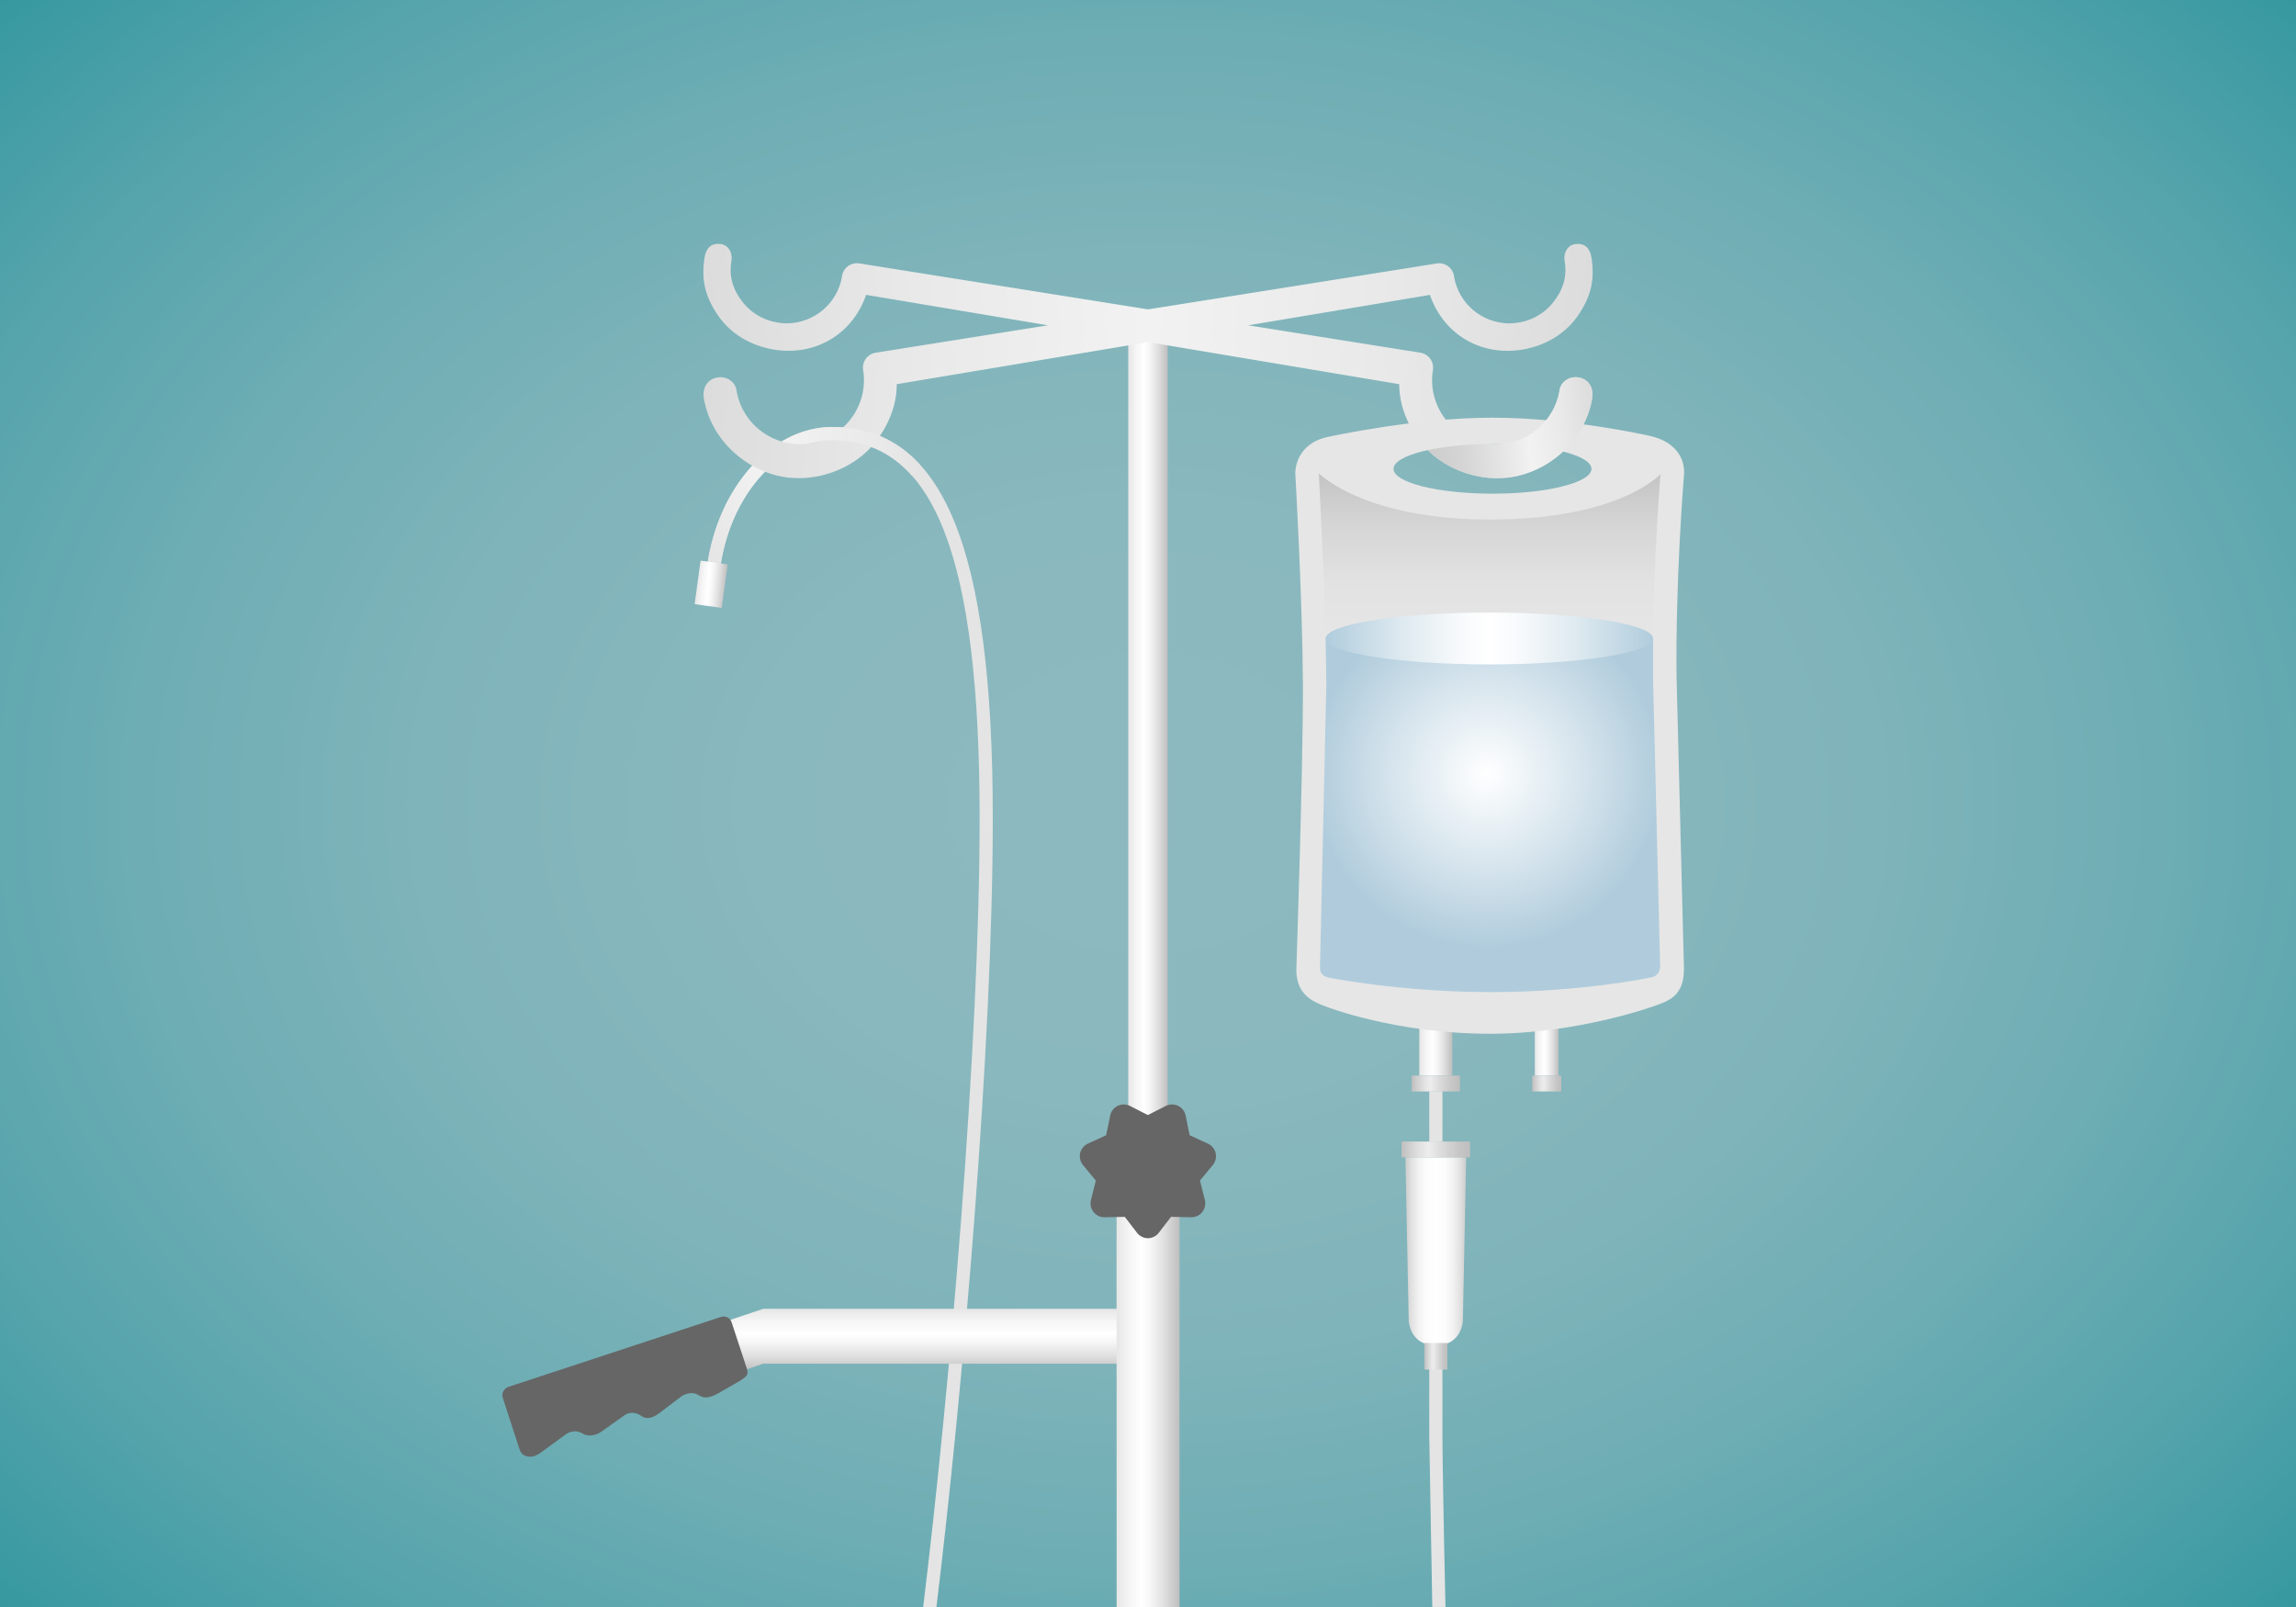
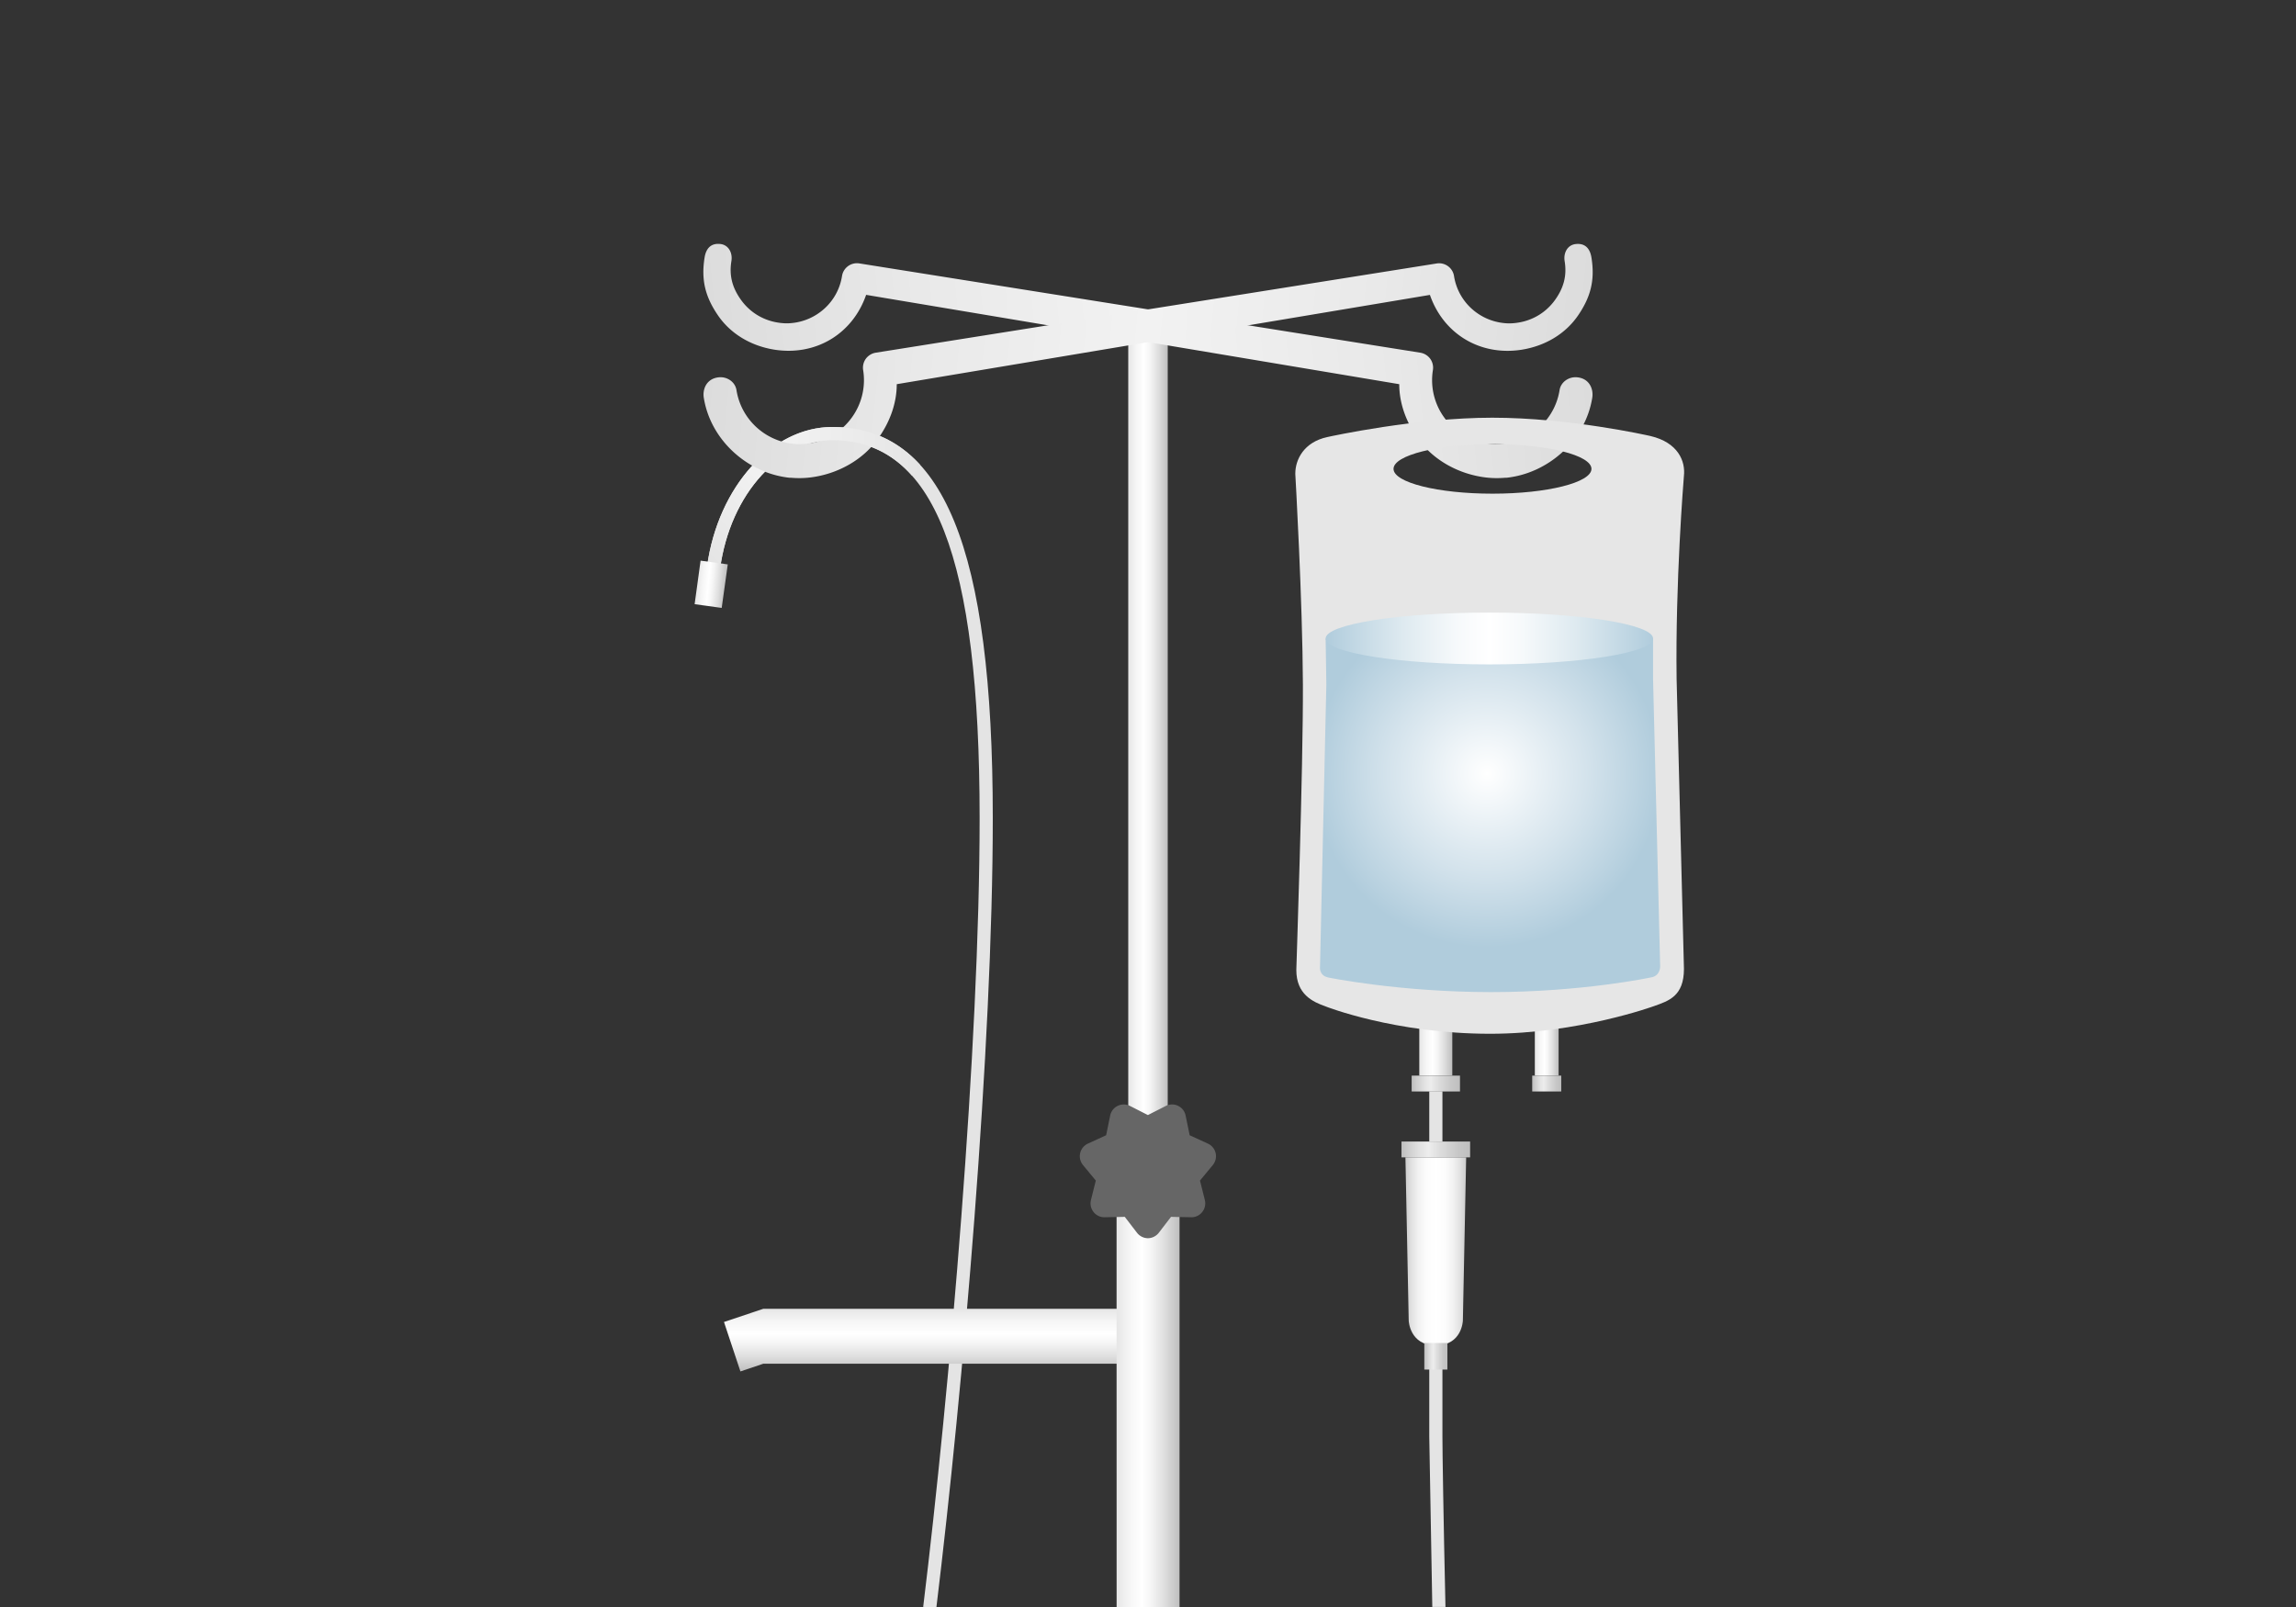
<svg xmlns="http://www.w3.org/2000/svg" viewBox="0 0 453.54 317.48">
  <rect x="0" y="0" width="453.54" height="317.48" fill="#333333" stroke="none" />
  <radialGradient id="A" cx="226.772" cy="158.74" r="309.469" gradientTransform="matrix(1 0 0 0.754 0 39.048)" gradientUnits="userSpaceOnUse">
    <stop offset="0" stop-color="#8cb9bf" />
    <stop offset=".255" stop-color="#89b8be" />
    <stop offset=".46" stop-color="#7fb4ba" />
    <stop offset=".647" stop-color="#6eadb4" />
    <stop offset=".823" stop-color="#56a4ac" />
    <stop offset=".991" stop-color="#3899a1" />
    <stop offset="1" stop-color="#3698a0" />
  </radialGradient>
-   <path fill="url(#A)" d="M0 0h453.54v317.48H0z" />
  <linearGradient id="B" gradientUnits="userSpaceOnUse" x1="303.182" y1="206.617" x2="307.877" y2="206.617">
    <stop offset="0" stop-color="#e6e6e6" />
    <stop offset=".212" stop-color="#f6f6f6" />
    <stop offset=".4" stop-color="#fff" />
    <stop offset=".539" stop-color="#f6f6f6" />
    <stop offset=".766" stop-color="#dedede" />
    <stop offset="1" stop-color="#bebebe" />
  </linearGradient>
  <path fill="url(#B)" d="M303.18 200.75h4.7v11.74h-4.7z" />
  <linearGradient id="C" gradientUnits="userSpaceOnUse" x1="302.661" y1="214.05" x2="308.398" y2="214.05">
    <stop offset="0" stop-color="#bebebe" />
    <stop offset=".091" stop-color="#ccc" />
    <stop offset=".282" stop-color="#e4e4e4" />
    <stop offset=".4" stop-color="#ededed" />
    <stop offset=".536" stop-color="#dfdfdf" />
    <stop offset=".823" stop-color="#c7c7c7" />
    <stop offset="1" stop-color="#bebebe" />
  </linearGradient>
  <path fill="url(#C)" d="M302.66 212.5h5.74v3.13h-5.74z" />
  <path d="M182.36 317.48c5.23-42.94 11.15-110.68 11.15-155.84 0-51.63-8.97-74.67-29.1-74.67-4.9 0-9.85 2.45-13.93 6.88-4.32 4.7-7.24 11.22-8.23 18.4l-2.58-.35c2.16-15.7 12.8-27.54 24.74-27.54 21.92 0 31.7 23.84 31.7 77.28 0 45.13-5.9 112.76-11.13 155.84l-2.63-.01zm100.57 0l-.6-33.65v-14h2.6v13.97c0 2.94.2 16 .6 33.67h-2.6z" fill="#e4e4e4" />
  <linearGradient id="D" gradientUnits="userSpaceOnUse" x1="280.364" y1="206.617" x2="286.883" y2="206.617">
    <stop offset="0" stop-color="#e6e6e6" />
    <stop offset=".212" stop-color="#f6f6f6" />
    <stop offset=".4" stop-color="#fff" />
    <stop offset=".539" stop-color="#f6f6f6" />
    <stop offset=".766" stop-color="#dedede" />
    <stop offset="1" stop-color="#bebebe" />
  </linearGradient>
  <path fill="url(#D)" d="M280.36 200.75h6.52v11.74h-6.52z" />
  <linearGradient id="E" gradientUnits="userSpaceOnUse" x1="278.847" y1="214.05" x2="288.4" y2="214.05">
    <stop offset="0" stop-color="#bebebe" />
    <stop offset=".091" stop-color="#ccc" />
    <stop offset=".282" stop-color="#e4e4e4" />
    <stop offset=".4" stop-color="#ededed" />
    <stop offset=".536" stop-color="#dfdfdf" />
    <stop offset=".823" stop-color="#c7c7c7" />
    <stop offset="1" stop-color="#bebebe" />
  </linearGradient>
  <path fill="url(#E)" d="M278.85 212.5h9.55v3.13h-9.55z" />
  <path fill="#e4e4e4" d="M282.33 215.6h2.6v9.9h-2.6z" />
  <linearGradient id="F" gradientUnits="userSpaceOnUse" x1="289.621" y1="247.225" x2="277.625" y2="247.225">
    <stop offset="0" stop-color="#ccc" />
    <stop offset=".099" stop-color="#e1e1e1" />
    <stop offset=".215" stop-color="#f2f2f2" />
    <stop offset=".342" stop-color="#fcfcfc" />
    <stop offset=".5" stop-color="#fff" />
    <stop offset=".658" stop-color="#fcfcfc" />
    <stop offset=".785" stop-color="#f2f2f2" />
    <stop offset=".901" stop-color="#e1e1e1" />
    <stop offset="1" stop-color="#ccc" />
  </linearGradient>
  <path fill="url(#F)" d="M283.62 265.8c5.2 0 5.35-4.9 5.35-4.9l.65-32.25h-12l.65 32.25c0-.01.16 4.9 5.35 4.9z" />
  <linearGradient id="G" gradientUnits="userSpaceOnUse" x1="276.843" y1="227.089" x2="290.404" y2="227.089">
    <stop offset="0" stop-color="#bebebe" />
    <stop offset=".091" stop-color="#ccc" />
    <stop offset=".282" stop-color="#e4e4e4" />
    <stop offset=".4" stop-color="#ededed" />
    <stop offset=".536" stop-color="#dfdfdf" />
    <stop offset=".823" stop-color="#c7c7c7" />
    <stop offset="1" stop-color="#bebebe" />
  </linearGradient>
  <path fill="url(#G)" d="M276.84 225.52h13.56v3.13h-13.56z" />
  <linearGradient id="H" gradientUnits="userSpaceOnUse" x1="281.345" y1="267.95" x2="285.902" y2="267.95">
    <stop offset="0" stop-color="#bebebe" />
    <stop offset=".091" stop-color="#ccc" />
    <stop offset=".282" stop-color="#e4e4e4" />
    <stop offset=".4" stop-color="#ededed" />
    <stop offset=".536" stop-color="#dfdfdf" />
    <stop offset=".823" stop-color="#c7c7c7" />
    <stop offset="1" stop-color="#bebebe" />
  </linearGradient>
  <path fill="url(#H)" d="M281.35 265.32h4.56v5.25h-4.56z" />
  <linearGradient id="I" gradientUnits="userSpaceOnUse" x1="184.891" y1="270.942" x2="184.891" y2="258.569">
    <stop offset="0" stop-color="#bebebe" />
    <stop offset=".234" stop-color="#dedede" />
    <stop offset=".461" stop-color="#f6f6f6" />
    <stop offset=".6" stop-color="#fff" />
    <stop offset=".788" stop-color="#f6f6f6" />
    <stop offset="1" stop-color="#e6e6e6" />
  </linearGradient>
  <path fill="url(#I)" d="M150.77 269.42h76v-10.85h-76l-7.76 2.6 3.25 9.77z" />
-   <path fill="#666" d="M146.43 272.6c1.24-.77 1.47-1.2 1.04-2.4l-2.97-9.02c-.28-.85-1.23-1.3-2.12-1l-41.92 13.8c-.9.3-1.44 1.27-1.16 2.12l3.3 10.16c.32.93.9 1.5 2.17 1.53 0 0 .7.1 1.9-.7l5.06-3.7s1.62-1.28 3.38-.16c1.02.65 2.66.32 3.5-.27l4.75-3.36s1.43-1.2 3.4.18c1.2.84 2.66.04 3.5-.62l4.08-3.1s1.88-1.56 3.72-.4c.94.6 2 .6 3.78-.38l4.58-2.63z" />
  <linearGradient id="J" gradientUnits="userSpaceOnUse" x1="222.867" y1="145.921" x2="230.674" y2="145.921">
    <stop offset="0" stop-color="#e6e6e6" />
    <stop offset=".212" stop-color="#f6f6f6" />
    <stop offset=".4" stop-color="#fff" />
    <stop offset=".539" stop-color="#f6f6f6" />
    <stop offset=".766" stop-color="#dedede" />
    <stop offset="1" stop-color="#bebebe" />
  </linearGradient>
  <path fill="url(#J)" d="M222.87 64.08h7.8v163.68h-7.8z" />
  <linearGradient id="K" gradientUnits="userSpaceOnUse" x1="220.555" y1="271.351" x2="232.986" y2="271.351">
    <stop offset="0" stop-color="#e6e6e6" />
    <stop offset=".212" stop-color="#f6f6f6" />
    <stop offset=".4" stop-color="#fff" />
    <stop offset=".539" stop-color="#f6f6f6" />
    <stop offset=".766" stop-color="#dedede" />
    <stop offset="1" stop-color="#bebebe" />
  </linearGradient>
  <path fill="url(#K)" d="M220.56 225.22H233v92.26h-12.43z" />
  <path fill="#666" d="M226.77 244.62c-.85 0-1.65-.4-2.17-1.07l-2.42-3.15-3.97.08a2.71 2.71 0 0 1-2.19-1.03c-.53-.67-.72-1.54-.52-2.37l.96-3.85-2.53-3.06c-.54-.66-.75-1.53-.56-2.36s.75-1.52 1.53-1.88l3.6-1.65.8-3.9a2.73 2.73 0 0 1 1.49-1.91c.77-.37 1.66-.36 2.42.02l3.54 1.8 3.54-1.8c.76-.38 1.65-.4 2.42-.02a2.71 2.71 0 0 1 1.49 1.91l.8 3.9 3.6 1.65c.77.35 1.34 1.05 1.53 1.88s-.02 1.7-.56 2.36l-2.53 3.06.96 3.85c.2.83.01 1.7-.52 2.37a2.71 2.71 0 0 1-2.19 1.03l-3.97-.08-2.42 3.15c-.52.67-1.32 1.07-2.17 1.07z" />
  <linearGradient id="L" gradientUnits="userSpaceOnUse" x1="141.283" y1="78.79" x2="313.102" y2="62.322">
    <stop offset="0" stop-color="#dcdcdc" />
    <stop offset=".243" stop-color="#e9e9e9" />
    <stop offset=".5" stop-color="#f2f2f2" />
    <stop offset=".757" stop-color="#e9e9e9" />
    <stop offset="1" stop-color="#dcdcdc" />
  </linearGradient>
  <path fill="url(#L)" d="M297.43 94.4c8.25-.8 15.75-7.3 17.1-15.84.26-1.63-.5-3.76-2.96-4.02-1.64-.17-3.24.9-3.5 2.53-1.1 6.9-7.6 11.6-14.5 10.52-3.34-.53-6.27-2.33-8.26-5.07a12.56 12.56 0 0 1-2.26-9.42 3.02 3.02 0 0 0-.53-2.22 3.04 3.04 0 0 0-1.95-1.2L169.75 52.04c-1.63-.26-3.16.85-3.42 2.48-.8 5.1-4.98 8.82-9.9 9.3-.9.1-1.85.06-2.8-.1-2.92-.46-5.5-2.04-7.23-4.44s-2.4-4.8-1.92-7.72c.26-1.63-.58-3.2-2.22-3.36-1.97-.2-2.82 1.05-3.08 2.68-.72 4.5.18 7.8 2.6 11.36 2.55 3.77 6.63 6.1 11.13 6.83 8.28 1.32 15.53-3.15 18.18-10.82L276.4 75.9c0 3.9 1.46 7.7 3.8 10.9 2.92 4.03 7.62 6.64 12.53 7.42a18.22 18.22 0 0 0 4.71.15z" />
  <linearGradient id="M" gradientUnits="userSpaceOnUse" x1="312.261" y1="78.79" x2="140.442" y2="62.322">
    <stop offset="0" stop-color="#dcdcdc" />
    <stop offset=".243" stop-color="#e9e9e9" />
    <stop offset=".5" stop-color="#f2f2f2" />
    <stop offset=".757" stop-color="#e9e9e9" />
    <stop offset="1" stop-color="#dcdcdc" />
  </linearGradient>
  <path fill="url(#M)" d="M156.12 94.4c-8.25-.8-15.75-7.3-17.1-15.84-.26-1.63.5-3.76 2.96-4.02 1.64-.17 3.24.9 3.5 2.53 1.1 6.9 7.6 11.6 14.5 10.52 3.34-.53 6.27-2.33 8.26-5.07a12.56 12.56 0 0 0 2.26-9.42 3.02 3.02 0 0 1 .53-2.22 3.04 3.04 0 0 1 1.95-1.2L283.8 52.05c1.63-.26 3.16.85 3.42 2.48.8 5.1 4.98 8.82 9.9 9.3.9.1 1.85.06 2.8-.1 2.92-.46 5.5-2.04 7.23-4.44s2.4-4.8 1.92-7.72c-.26-1.63.58-3.2 2.22-3.36 1.97-.2 2.82 1.05 3.08 2.68.72 4.5-.18 7.8-2.6 11.36-2.55 3.77-6.63 6.1-11.13 6.83-8.28 1.32-15.53-3.15-18.18-10.82L177.14 75.9c0 3.9-1.46 7.7-3.8 10.9-2.92 4.03-7.62 6.64-12.53 7.42-1.6.26-3.17.3-4.7.15z" />
  <path fill="#e6e6e6" d="M261.87 198.83c-2.58-.9-5.8-2.4-5.8-7.2 0-.4 1.36-39.8 1.3-56.38-.07-16.55-1.48-41.34-1.5-41.58v-.13c0-2.7 1.66-6.2 6.34-7.2.83-.18 17.5-3.82 32.57-3.82 15.15 0 30.6 3.47 31.25 3.62 5.4 1.27 6.95 4.92 6.6 7.93-.08 1-1.7 20.95-1.44 40.1l1.45 57.23c0 5.4-3 6.33-5.9 7.36 0 0-14.97 5.47-32.42 5.47-18.83-.01-32.46-5.4-32.46-5.4zm13.4-106.2c0 2.7 8.75 4.9 19.55 4.9s19.55-2.2 19.55-4.9c0-2.7-8.75-4.9-19.55-4.9s-19.55 2.2-19.55 4.9z" />
  <linearGradient id="N" gradientUnits="userSpaceOnUse" x1="294.257" y1="126.161" x2="294.257" y2="93.49">
    <stop offset="0" stop-color="#e6e6e6" />
    <stop offset=".34" stop-color="#e2e2e2" />
    <stop offset=".691" stop-color="#d5d5d5" />
    <stop offset="1" stop-color="#c4c4c4" />
  </linearGradient>
-   <path fill="url(#N)" d="M328 93.66c-.01.18-1.28 15.58-1.47 32.5h-64.68c-.36-14.85-1.28-31.38-1.35-32.67 0 0 8.82 9.15 33.9 9.15 25.6 0 33.6-8.98 33.6-8.98z" />
  <radialGradient id="O" cx="293.732" cy="152.86" r="34.352" gradientUnits="userSpaceOnUse">
    <stop offset="0" stop-color="#fff" />
    <stop offset=".569" stop-color="#d4e3ec" />
    <stop offset="1" stop-color="#b0ccdc" />
  </radialGradient>
  <path fill="url(#O)" d="M262.32 193.1c-1.85-.43-1.57-2.16-1.57-2.16l1.25-55.7-.14-9.08h64.68v8.07l1.4 56.7s.06 1.88-1.83 2.17c0 0-13.58 2.9-31.58 2.9-18.3-.02-32.22-2.9-32.22-2.9z" />
  <linearGradient id="P" gradientUnits="userSpaceOnUse" x1="261.864" y1="126.144" x2="326.542" y2="126.144">
    <stop offset="0" stop-color="#b0ccdc" />
    <stop offset=".03" stop-color="#b6d0df" />
    <stop offset=".236" stop-color="#deeaf0" />
    <stop offset=".4" stop-color="#f6f9fb" />
    <stop offset=".5" stop-color="#fff" />
    <stop offset=".601" stop-color="#f6f9fb" />
    <stop offset=".764" stop-color="#deeaf0" />
    <stop offset=".97" stop-color="#b6d0df" />
    <stop offset="1" stop-color="#b0ccdc" />
  </linearGradient>
  <path fill="url(#P)" d="M326.54 126.14c0 2.83-14.48 5.12-32.34 5.12s-32.34-2.3-32.34-5.12 14.48-5.12 32.34-5.12 32.34 2.3 32.34 5.12z" />
  <linearGradient id="Q" gradientUnits="userSpaceOnUse" x1="281.774" y1="86.61" x2="315.125" y2="83.399">
    <stop offset="0" stop-color="#ccc" />
    <stop offset=".207" stop-color="#d5d5d5" />
    <stop offset=".543" stop-color="#ededed" />
    <stop offset=".6" stop-color="#f2f2f2" />
    <stop offset=".806" stop-color="#e9e9e9" />
    <stop offset="1" stop-color="#dcdcdc" />
  </linearGradient>
-   <path fill="url(#Q)" d="M295.53 87.73c6.13.03 11.56-4.43 12.55-10.67.26-1.63 1.86-2.7 3.5-2.53 2.47.26 3.22 2.4 2.96 4.02-1.36 8.56-8.86 15.05-17.1 15.84-1.53.15-3.1.1-4.7-.15-4-.64-7.85-2.48-10.72-5.32 0 .01 5.32-1.28 13.52-1.2z" />
  <linearGradient id="R" gradientUnits="userSpaceOnUse" x1="137.666" y1="109.894" x2="152.742" y2="94.818">
    <stop offset="0" stop-color="#e4e4e4" />
    <stop offset="1" stop-color="#f2f2f2" />
  </linearGradient>
  <path fill="url(#R)" d="M148.6 92c-4.54 4.94-7.83 11.92-8.93 19.9l2.58.35c1-7.2 3.9-13.72 8.23-18.4l.63-.66s-1.24-.46-2.5-1.2z" />
  <linearGradient id="S" gradientUnits="userSpaceOnUse" x1="154.416" y1="89.183" x2="181.78" y2="89.183">
    <stop offset="0" stop-color="#f2f2f2" />
    <stop offset=".718" stop-color="#e9e9e9" />
    <stop offset="1" stop-color="#e4e4e4" />
  </linearGradient>
  <path fill="url(#S)" d="M157.7 87.73c1.75.03 3.18-.34 3.18-.34 1.17-.27 2.35-.42 3.52-.42 6.34 0 11.57 2.28 15.76 7.02l1.6-2.15c-4.6-5.05-10.36-7.48-17.36-7.48-3.5 0-6.9 1.02-10 2.86a12.55 12.55 0 0 0 3.29.51z" />
  <linearGradient id="T" gradientUnits="userSpaceOnUse" x1="137.586" y1="115.156" x2="143.415" y2="115.68">
    <stop offset="0" stop-color="#e6e6e6" />
    <stop offset=".212" stop-color="#f6f6f6" />
    <stop offset=".4" stop-color="#fff" />
    <stop offset=".539" stop-color="#f6f6f6" />
    <stop offset=".766" stop-color="#dedede" />
    <stop offset="1" stop-color="#bebebe" />
  </linearGradient>
  <path fill="url(#T)" d="M143.76 111.5l-1.2 8.6-5.35-.74 1.18-8.6z" />
</svg>